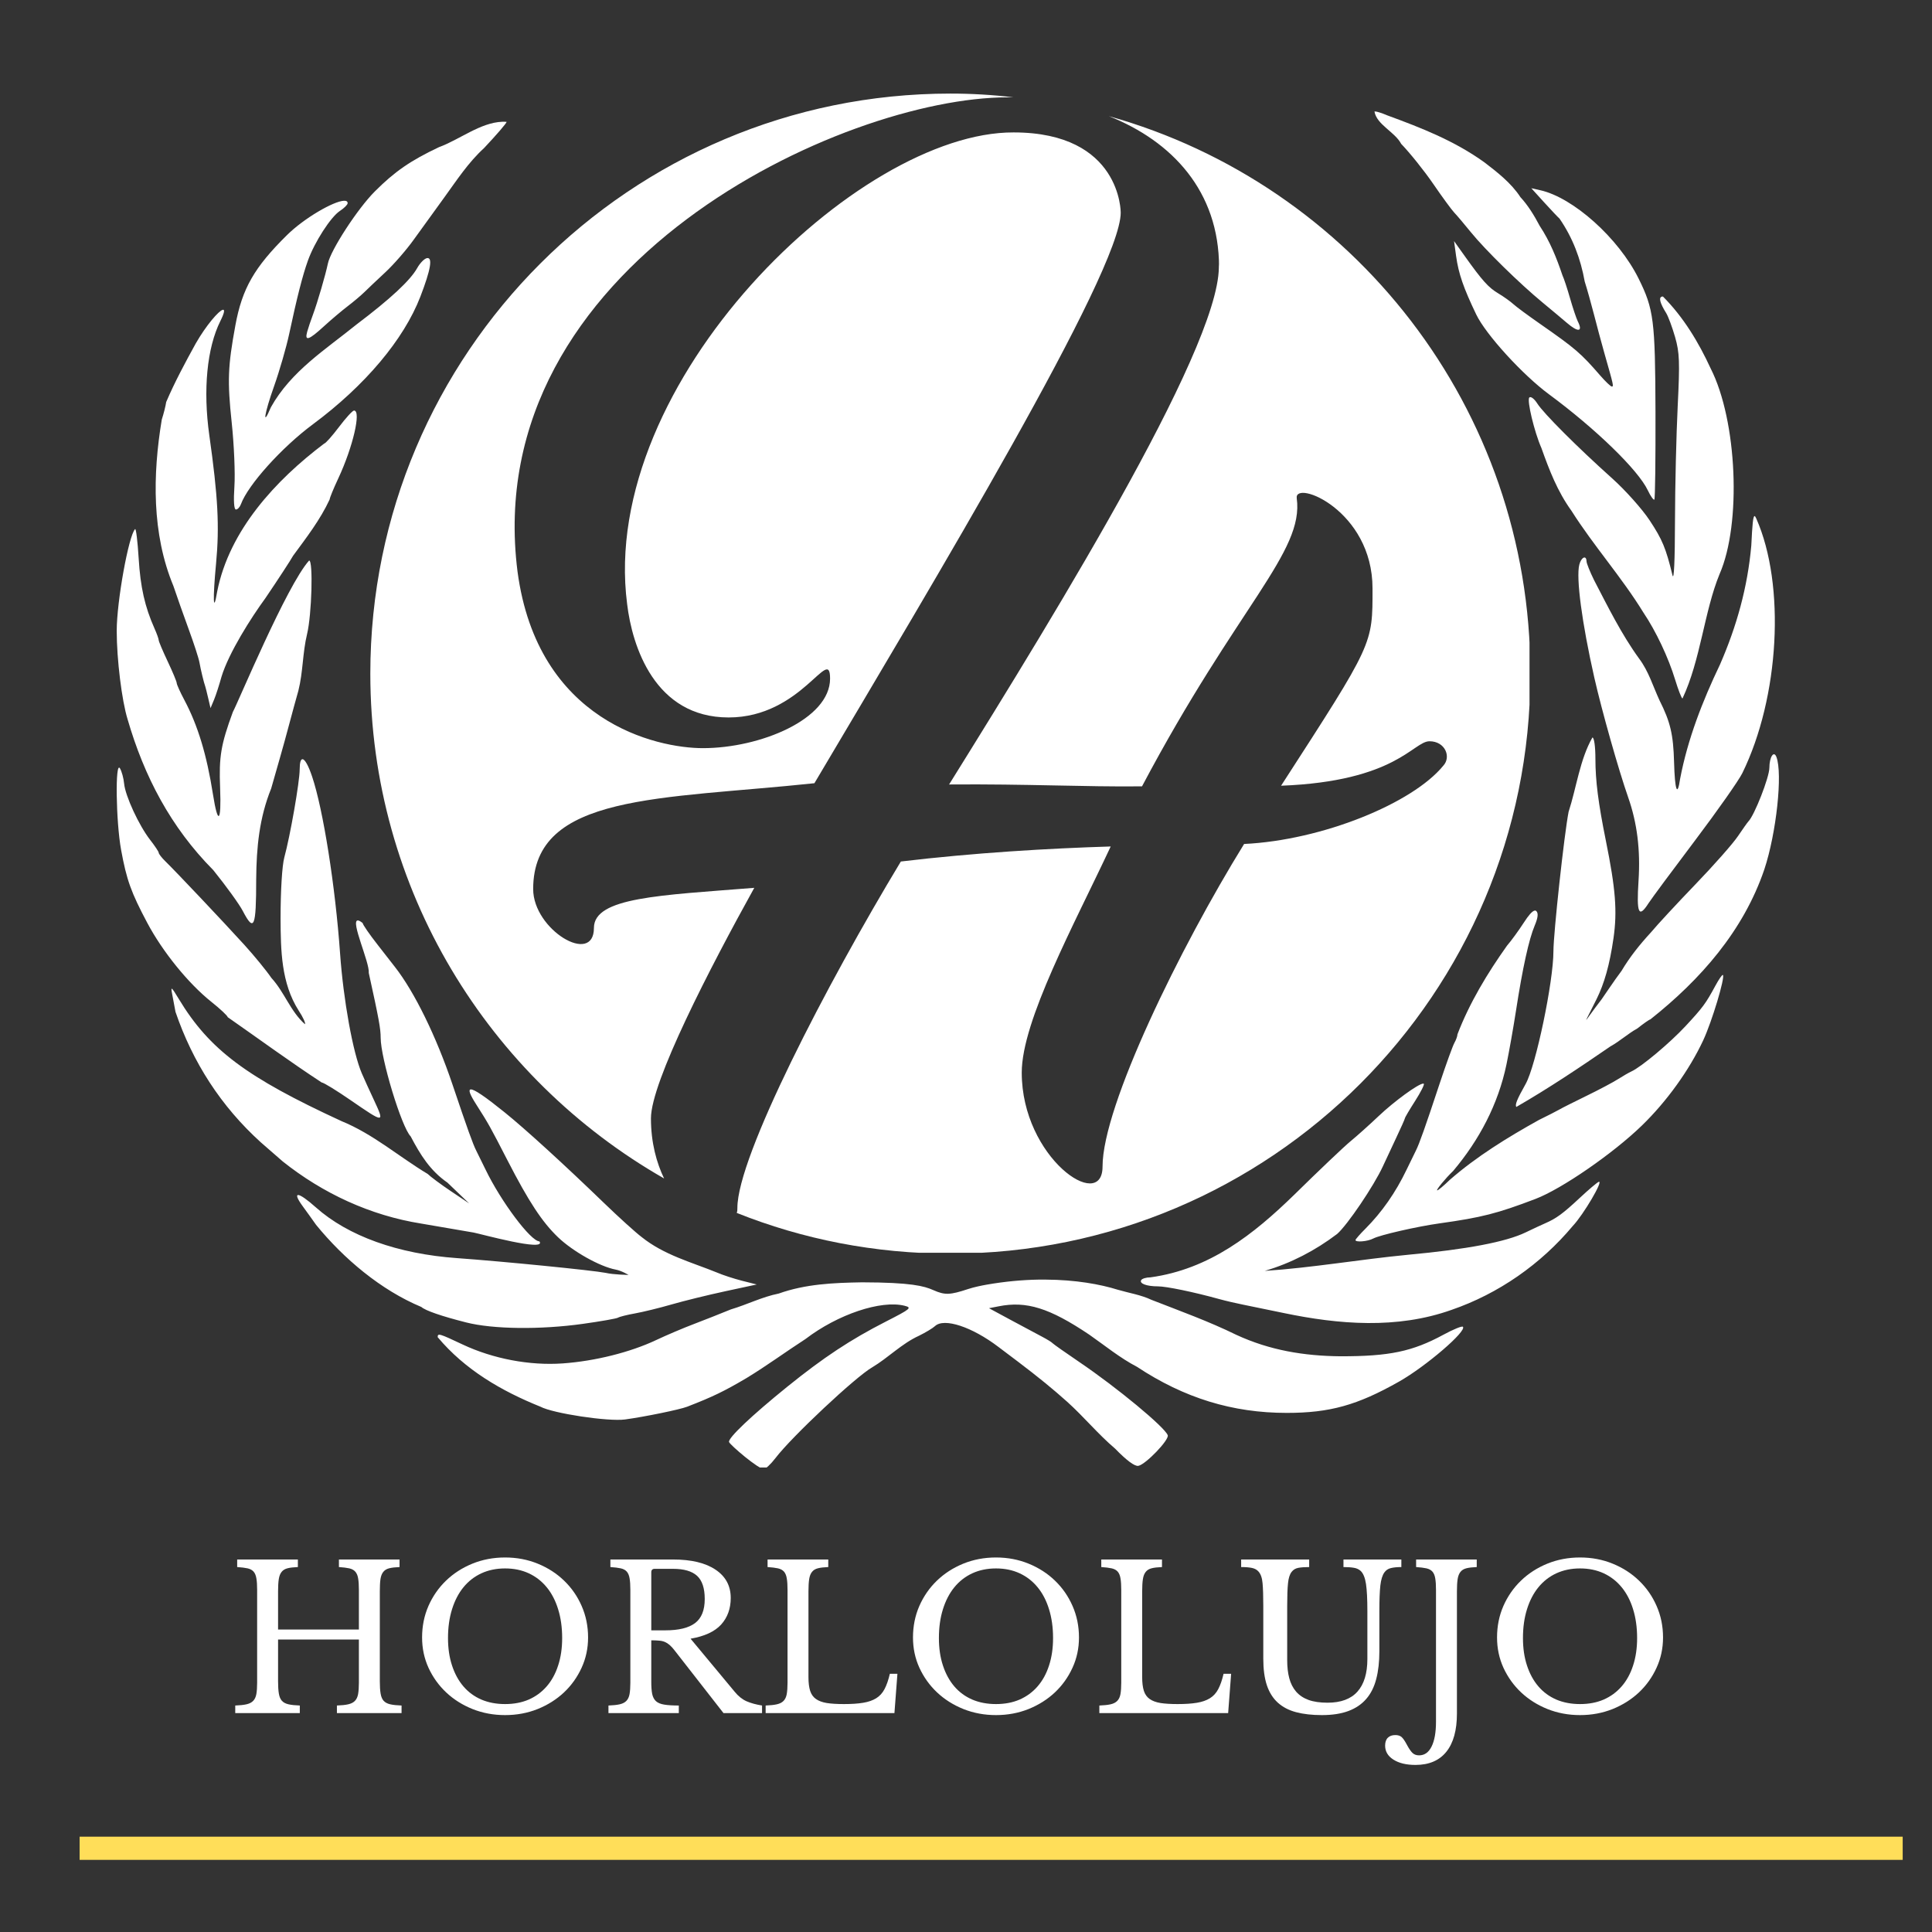
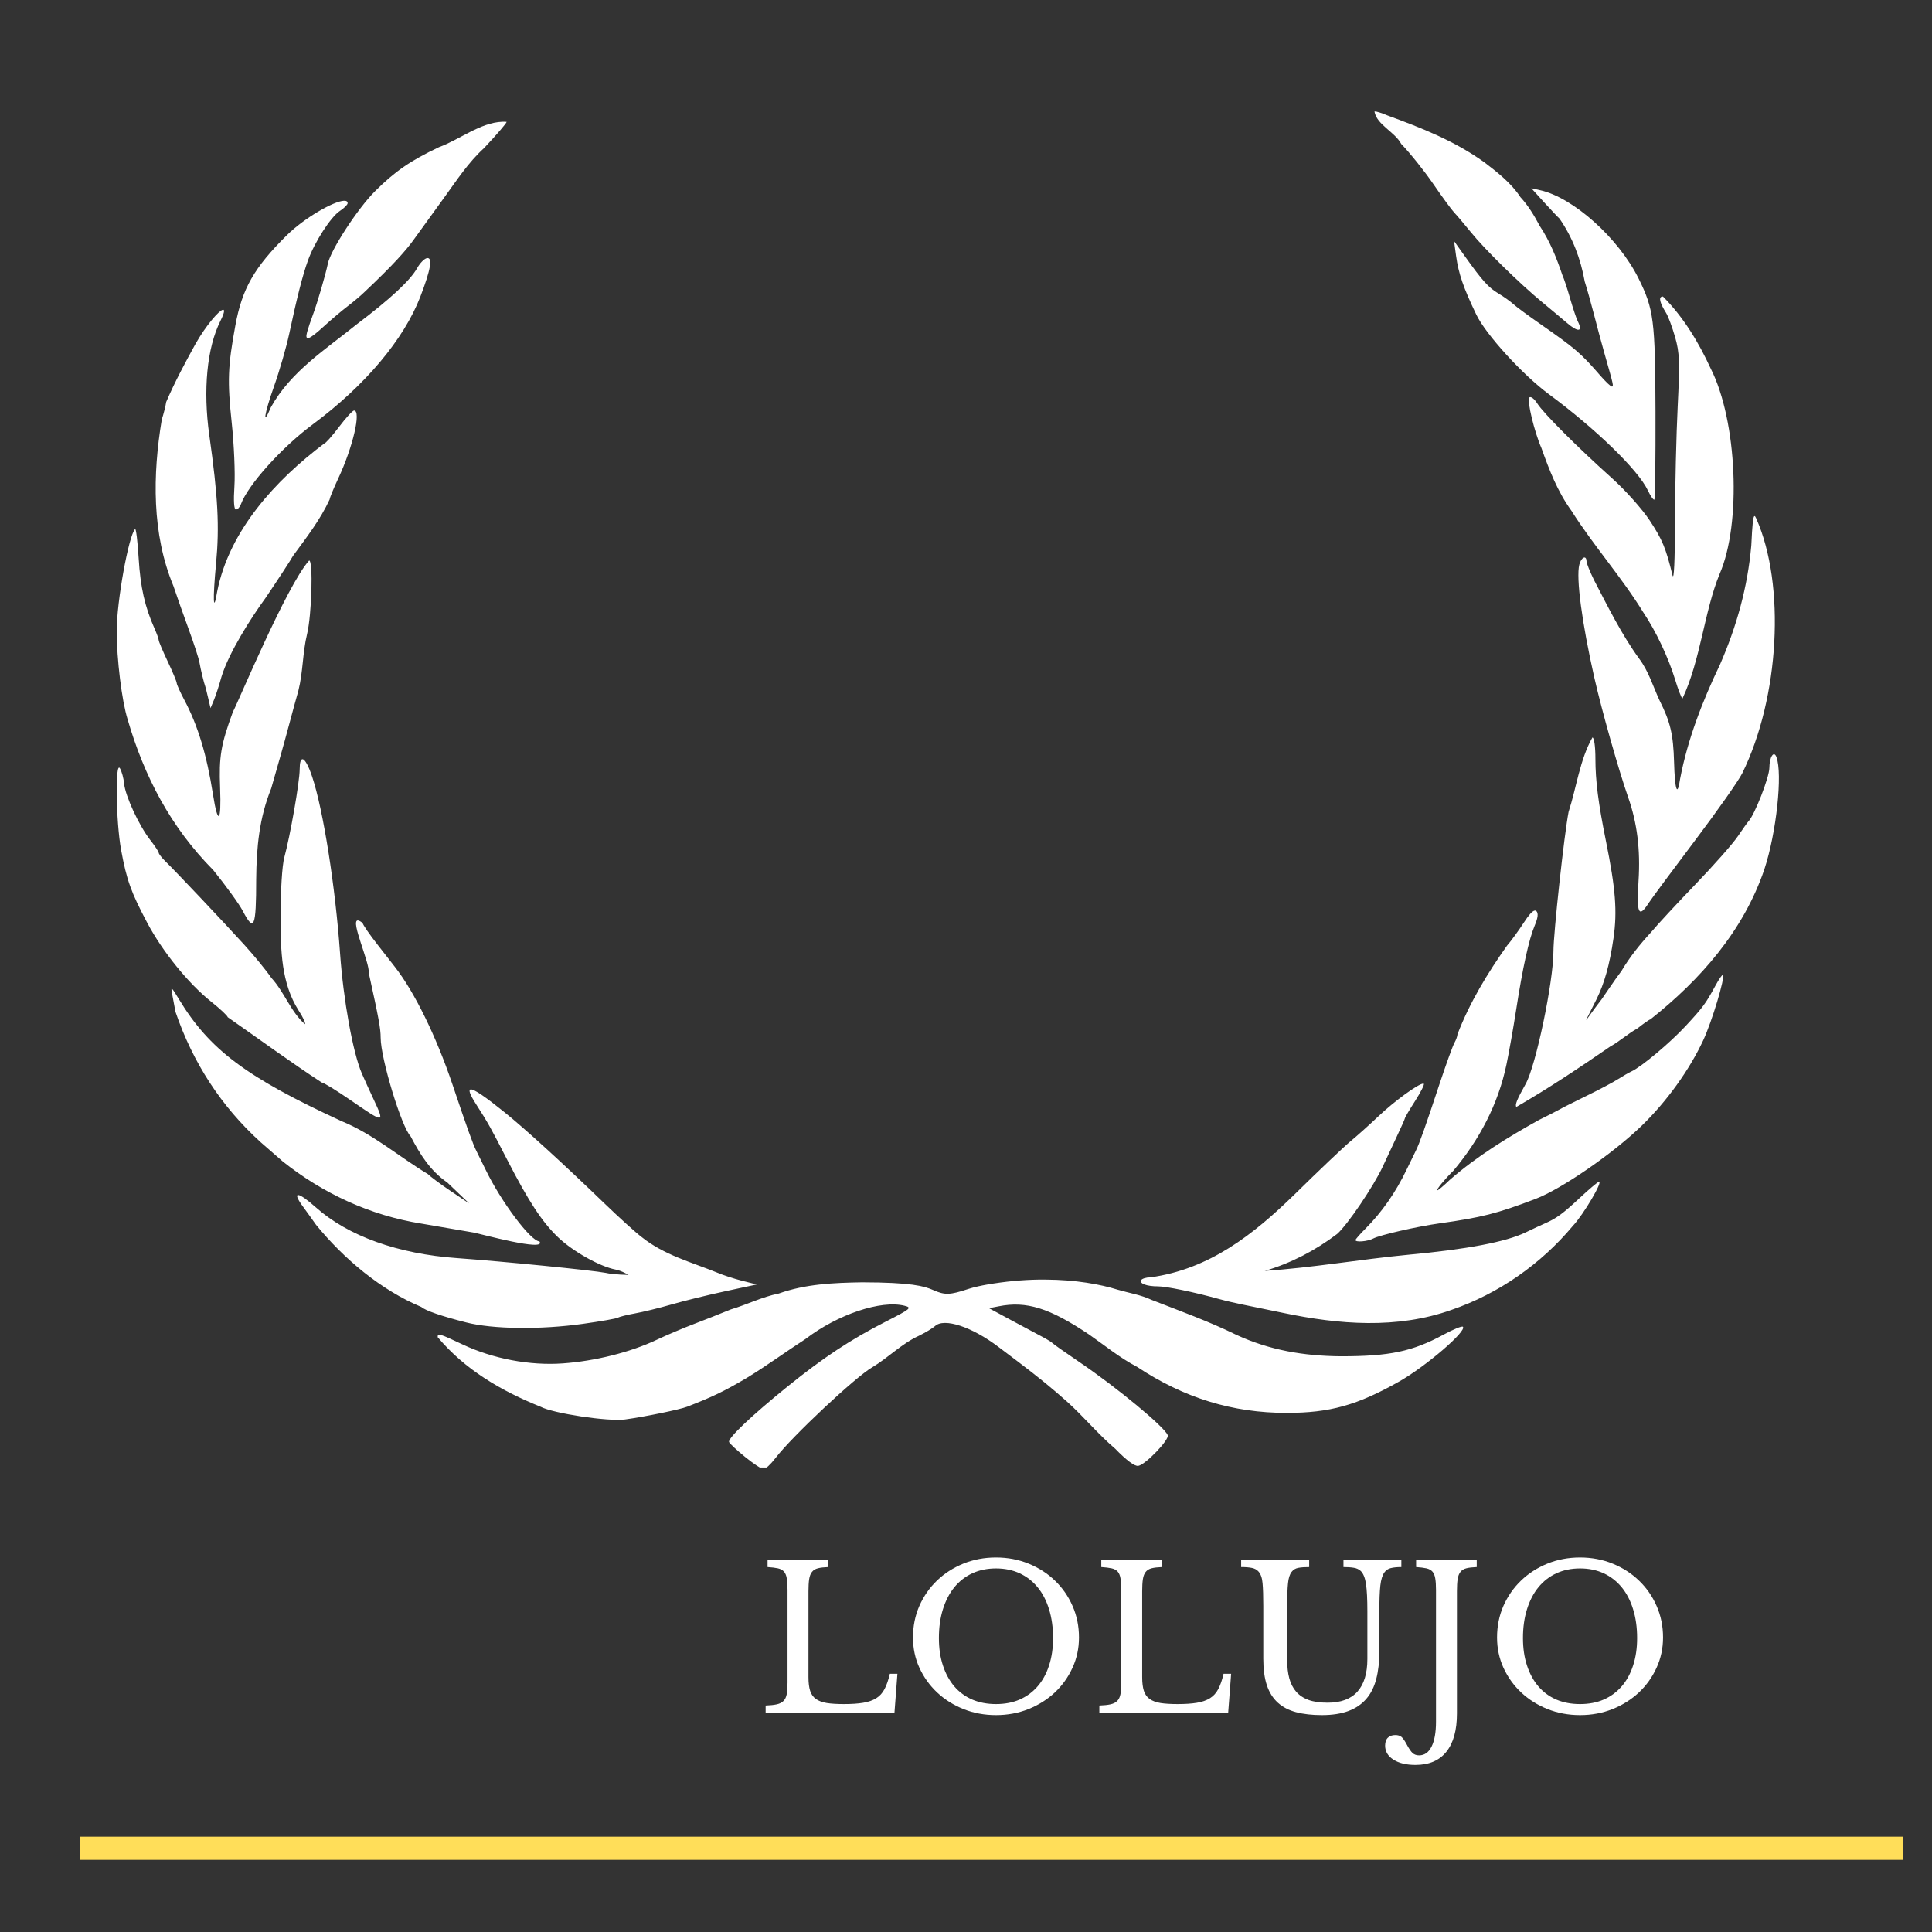
<svg xmlns="http://www.w3.org/2000/svg" width="500" viewBox="0 0 375 375" height="500" preserveAspectRatio="xMidYMid meet">
  <rect x="0" y="0" width="375" height="375" fill="#333333" stroke="none" />
  <defs>
    <g />
    <clipPath id="c2606e61f1">
-       <path d="M 71.879 18.164 L 296.879 18.164 L 296.879 243.164 L 71.879 243.164 Z M 71.879 18.164 " clip-rule="nonzero" />
-     </clipPath>
+       </clipPath>
    <clipPath id="4838fe18b7">
      <path d="M 22.316 21.594 L 346 21.594 L 346 284.844 L 22.316 284.844 Z M 22.316 21.594 " clip-rule="nonzero" />
    </clipPath>
  </defs>
  <g clip-path="url(#c2606e61f1)">
-     <path fill="#ffffff" d="M 297.043 130.746 C 297.043 192.875 246.586 243.328 184.461 243.328 C 169.75 243.328 155.77 240.531 143.004 235.426 C 143.125 235.062 143.125 234.816 143.125 234.453 C 143.125 224.484 160.387 191.172 174.855 167.219 C 189.082 165.52 203.547 164.668 215.586 164.301 C 208.535 179.379 198.32 198.102 198.32 208.191 C 198.32 224.727 214.004 235.426 214.004 226.43 C 214.004 214.637 229.082 183.875 241.48 163.816 C 256.68 163.086 274.188 155.914 280.145 148.617 C 281.723 146.918 280.508 143.879 277.469 143.879 C 274.309 143.879 271.023 151.656 248.656 152.508 C 266.648 124.668 266.406 125.152 266.406 114.211 C 266.406 99.016 251.207 93.059 251.695 96.703 C 253.152 107.16 240.266 117.496 221.664 152.629 C 210.48 152.754 199.414 152.145 184.219 152.266 C 205.859 117.496 238.441 64.484 236.496 50.504 L 236.617 51.844 C 236.617 37.133 227.5 27.406 215.219 22.543 C 262.516 35.793 297.043 79.195 297.043 130.746 Z M 126.348 217.066 C 126.348 210.016 137.773 187.891 146.406 172.328 C 128.168 173.785 115.281 174.148 115.281 180.109 C 115.281 187.523 103.488 180.473 103.488 172.57 C 103.488 153.969 128.293 155.184 158.078 152.023 C 181.055 113.238 217.531 52.691 217.531 41.266 C 217.531 41.266 217.652 25.703 196.738 25.703 C 166.59 25.582 116.133 74.09 121.727 117.25 C 122.699 125.398 127.074 139.258 141.422 139.258 C 155.648 139.258 161.117 125.031 161.117 131.719 C 161.117 139.621 147.5 145.215 136.438 145.215 C 127.441 145.215 104.34 140.109 100.449 110.93 C 92.91 51.355 163.793 18.895 195.523 18.895 C 195.891 18.895 196.375 18.895 196.738 18.895 C 192.727 18.406 188.594 18.164 184.461 18.164 C 122.332 18.164 71.879 68.621 71.879 130.746 C 71.879 172.691 94.855 209.285 128.898 228.738 C 127.441 225.699 126.348 221.809 126.348 217.066 Z M 126.348 217.066 " fill-opacity="1" fill-rule="nonzero" />
-   </g>
+     </g>
  <g clip-path="url(#4838fe18b7)">
-     <path fill="#ffffff" d="M 266.875 21.633 C 266.828 21.633 266.801 21.633 266.785 21.648 C 267.203 24.191 270.777 25.625 271.969 27.926 C 273.648 29.664 276.449 33.152 278.191 35.695 C 279.934 38.238 281.77 40.742 282.266 41.262 C 282.766 41.781 284.223 43.5 285.504 45.082 C 288.258 48.477 294.953 55.043 299.422 58.727 C 301.172 60.168 303.277 61.938 304.117 62.656 C 306.336 64.566 307.289 64.438 306.246 62.367 C 305.965 61.809 305.285 59.773 304.734 57.855 C 304.184 55.934 303.527 53.961 303.281 53.469 C 302.125 50.047 300.875 46.902 298.859 43.848 C 297.793 41.832 296.59 39.855 295.109 38.262 C 293.344 35.531 290.551 33.371 288.125 31.512 C 282.297 27.324 275.934 24.836 269.277 22.395 C 268.191 21.93 267.191 21.617 266.875 21.633 Z M 97.48 23.633 C 93.219 23.793 89.152 27.129 85.238 28.547 C 79.688 31.168 76.617 33.289 72.758 37.152 C 69.422 40.484 64.184 48.531 63.641 51.16 C 63.195 53.316 61.617 58.73 60.75 61.055 C 60.328 62.176 59.82 63.684 59.621 64.402 C 59.094 66.305 59.949 66.02 62.859 63.348 C 64.273 62.051 66.359 60.293 67.48 59.438 C 68.602 58.582 70.059 57.355 70.719 56.707 C 71.379 56.062 73.215 54.312 74.812 52.832 C 76.406 51.352 78.879 48.516 80.305 46.52 C 81.734 44.523 84.414 40.824 86.254 38.297 C 88.672 34.961 90.895 31.531 93.969 28.727 C 96.371 26.176 98.336 23.891 98.336 23.652 C 98.051 23.633 97.766 23.621 97.48 23.633 Z M 297.223 36.531 L 299.77 39.332 C 301.172 40.875 302.496 42.266 302.699 42.426 C 305.266 46.148 306.801 50.227 307.594 54.652 C 308.051 56.094 308.859 58.973 309.395 61.055 C 309.926 63.137 310.836 66.543 311.43 68.625 C 313.203 74.84 313.246 75.027 312.852 75.027 C 312.641 75.027 311.645 74.086 310.629 72.918 C 306.848 68.562 305.82 67.664 298.895 62.84 C 296.652 61.277 294.332 59.574 293.746 59.035 C 293.16 58.5 291.852 57.566 290.836 56.961 C 288.906 55.816 287.75 54.527 284.305 49.703 L 282.23 46.793 L 282.629 49.703 C 283.102 53.113 284.043 55.852 286.543 61.055 C 288.398 64.922 295.535 72.75 300.641 76.52 C 309.75 83.246 317.965 91.223 319.836 95.168 C 320.375 96.309 320.957 97.121 321.109 96.969 C 321.262 96.816 321.355 89.145 321.328 79.906 C 321.273 62.156 320.996 60.008 318.051 54.07 C 314.168 46.23 305.371 38.336 298.93 36.914 Z M 66.75 38.969 C 64.738 39.055 59.055 42.324 55.707 45.629 C 49.344 51.906 46.992 56.027 45.684 63.168 C 44.219 71.137 44.117 73.949 44.973 82.016 C 45.434 86.336 45.668 91.902 45.5 94.387 C 45.309 97.25 45.418 98.898 45.793 98.898 C 46.117 98.898 46.551 98.438 46.758 97.879 C 48.141 94.105 54.684 86.84 60.746 82.344 C 70.859 74.84 78.391 65.887 81.598 57.562 C 83.621 52.305 84.027 49.863 82.852 50.105 C 82.352 50.207 81.516 51.07 80.977 52.031 C 79.629 54.438 75.766 58.023 69.223 62.965 C 63.18 67.855 56.5 72.027 52.578 79.051 C 50.875 83.121 51.293 80.32 53.18 75.012 C 54.254 71.984 55.578 67.402 56.125 64.84 C 57.648 57.715 58.73 53.453 59.766 50.578 C 61.055 46.98 64.195 42.105 65.984 40.934 C 66.801 40.398 67.477 39.727 67.477 39.441 C 67.477 39.086 67.215 38.949 66.75 38.969 Z M 322.621 57.562 C 321.902 57.691 322.168 58.781 323.402 60.766 C 323.801 61.406 324.582 63.504 325.133 65.422 C 326 68.449 326.066 70.207 325.641 78.812 C 325.371 84.262 325.129 94.309 325.113 101.152 C 325.098 108.91 324.918 112.859 324.621 111.633 C 323.344 106.371 322.648 104.719 320.199 101.008 C 318.746 98.805 315.469 95.137 312.922 92.855 C 306.199 86.836 299.602 80.234 298.387 78.32 C 297.801 77.398 297.117 76.879 296.84 77.156 C 296.332 77.668 297.809 83.84 299.188 86.965 C 300.738 91.312 302.301 95.375 305.012 99.133 C 309.328 105.953 314.77 112.027 318.98 118.891 C 321.41 122.488 323.844 127.645 325.148 131.938 C 325.758 133.934 326.395 135.57 326.57 135.574 C 330.094 128.098 330.793 118.645 333.773 111.414 C 338.051 101.652 337.18 81.641 332.047 71.535 C 329.707 66.453 326.785 61.582 322.785 57.562 C 322.73 57.562 322.668 57.555 322.621 57.562 Z M 43.246 60.129 C 42.473 60.301 40.027 63.117 37.988 66.676 C 35.945 70.383 33.906 74.172 32.258 78.031 C 32.152 78.777 31.766 80.312 31.402 81.434 C 29.625 92.148 29.445 103.59 33.66 113.742 C 34.305 115.664 35.645 119.465 36.641 122.184 C 37.641 124.906 38.578 127.789 38.715 128.59 C 38.949 129.938 39.586 132.574 39.844 133.246 C 39.906 133.406 40.156 134.426 40.41 135.504 L 40.863 137.449 L 41.555 135.793 C 41.93 134.879 42.574 132.875 42.992 131.355 C 44.414 126.688 48.75 119.879 51.523 116.09 C 54.059 112.344 56.473 108.641 56.891 107.867 C 59.469 104.352 62.145 100.914 63.988 96.934 C 63.988 96.652 64.742 94.816 65.66 92.855 C 68.504 86.789 70.152 79.684 68.719 79.684 C 68.434 79.684 67.117 81.125 65.789 82.887 C 64.457 84.648 63.172 86.09 62.934 86.09 C 53.5 93.203 44.508 102.926 42.156 114.816 C 41.395 119.371 41.277 116.32 41.938 109.375 C 42.617 102.195 42.312 96.395 40.625 84.469 C 39.387 75.691 40.168 67.531 42.773 62.312 C 43.59 60.676 43.652 60.039 43.246 60.129 Z M 340.562 100.172 C 340.277 100.172 340.125 101.715 339.926 105.883 C 339.211 113.984 337.086 121.57 333.848 128.988 C 330.465 136.059 327.586 143.434 326.113 151.148 C 325.586 154.809 325.086 153.453 324.934 147.891 C 324.785 142.547 324.219 140.137 322.129 135.977 C 320.848 133.227 320.016 130.312 318.145 127.824 C 314.719 123.109 312.066 117.711 309.395 112.578 C 308.609 110.977 307.949 109.34 307.941 108.941 C 307.91 107.672 306.906 108.156 306.539 109.613 C 305.895 112.18 307.051 120.887 309.449 131.5 C 310.898 137.895 314.148 149.395 316.035 154.785 C 317.773 159.742 318.422 164.977 318.039 170.941 C 317.625 177.332 318.066 178.305 319.984 175.309 C 320.551 174.43 324.598 168.969 328.973 163.176 C 333.348 157.379 337.488 151.484 338.18 150.074 C 345.406 135.336 346.598 113.527 340.891 100.645 C 340.754 100.344 340.656 100.172 340.562 100.172 Z M 26.219 102.699 C 24.969 103.953 22.656 116.754 22.656 122.438 C 22.652 127.953 23.648 136.031 24.766 139.613 C 27.973 150.664 33.117 160.539 41.395 168.887 C 43.855 171.93 46.434 175.492 47.125 176.816 C 49.312 181.012 49.727 180.043 49.727 170.652 C 49.777 164.504 50.32 158.777 52.637 153.039 L 54.383 146.926 C 54.844 145.324 55.641 142.445 56.148 140.523 C 56.656 138.602 57.449 135.695 57.914 134.066 C 58.832 130.434 58.719 126.699 59.605 123.059 C 60.512 119.297 60.809 108.793 60.004 108.793 C 55.641 113.629 46.137 136.527 45.195 138.195 C 42.879 144.52 42.477 146.848 42.723 152.949 C 42.992 159.648 42.293 160.277 41.34 154.203 C 40.133 146.516 38.406 140.805 35.789 135.883 C 34.969 134.34 34.297 132.844 34.297 132.574 C 34.297 132.301 33.512 130.422 32.551 128.387 C 31.59 126.355 30.805 124.5 30.805 124.258 C 30.805 124.02 30.438 122.992 29.988 121.984 C 28.117 117.785 27.258 114 26.914 108.359 C 26.711 105.07 26.402 102.52 26.223 102.699 Z M 309.086 143.145 C 306.648 147.414 305.977 152.938 304.465 157.57 C 303.625 161.828 301.52 181.141 301.52 184.625 C 301.52 190.555 298.105 206.871 296.133 210.383 C 294.422 213.434 294.035 214.41 294.312 214.859 C 300.57 211.254 306.688 207.156 312.578 203.105 C 314.414 202.09 315.977 200.637 317.82 199.613 C 319.031 198.652 320.16 197.867 320.328 197.867 C 330.062 190.16 338.41 180.664 342.453 168.758 C 344.797 161.703 346.035 150.145 344.801 146.926 C 344.297 145.613 343.445 146.926 343.434 149.035 C 343.426 150.875 340.527 158.281 339.359 159.441 C 339.199 159.602 338.281 160.895 337.32 162.316 C 336.363 163.742 332.66 167.934 329.098 171.633 C 325.535 175.332 321.633 179.543 320.438 180.984 C 318.27 183.34 316.379 185.695 314.727 188.461 C 313.344 190.277 311.117 193.652 310.867 193.973 C 308.984 196.402 307.98 197.922 307.867 197.996 C 307.906 197.828 308.578 196.578 309.906 193.902 C 311.375 190.93 312.426 187.336 313.18 182.094 C 313.93 176.871 313.586 172.52 311.707 163.227 C 310.223 155.898 309.668 151.512 309.668 147.293 C 309.668 144.91 309.422 143.145 309.086 143.145 Z M 58.73 147.363 C 58.379 147.336 58.172 147.98 58.168 149.348 C 58.16 151.773 56.332 162.223 55.184 166.43 C 54.758 167.988 54.457 172.824 54.457 178.363 C 54.492 184.469 54.574 190.805 57.965 196.141 C 58.812 197.418 59.359 198.625 59.188 198.797 C 56.367 196.301 55.211 192.57 52.672 189.809 C 51.73 188.418 49.371 185.539 47.434 183.402 C 43.316 178.871 34.023 169.047 32.113 167.195 C 31.387 166.488 30.805 165.73 30.805 165.52 C 30.805 165.312 30.059 164.195 29.148 163.027 C 26.973 160.238 24.312 154.48 24.09 152.094 C 23.996 151.051 23.629 149.723 23.289 149.145 C 22.332 147.496 22.496 159.457 23.508 164.973 C 24.574 170.793 25.43 173.188 28.586 179.129 C 31.551 184.715 36.551 190.883 40.992 194.43 C 42.75 195.828 44.195 197.188 44.195 197.43 C 50.254 201.656 56.379 206.148 62.441 210.109 C 62.816 210.121 65.344 211.676 68.062 213.551 C 74.684 218.109 74.719 218.098 72.504 213.348 C 71.742 211.715 70.711 209.469 70.23 208.348 C 68.504 204.344 66.648 194.09 66.008 185.059 C 65.086 172.035 62.738 157.16 60.586 150.746 C 59.855 148.566 59.184 147.402 58.73 147.363 Z M 298.027 176.746 C 297.961 176.73 297.898 176.746 297.824 176.762 C 297.383 176.879 296.715 177.621 295.789 179.055 C 294.793 180.594 293.324 182.621 292.512 183.551 C 288.719 188.883 285.234 194.645 282.891 200.762 C 282.891 201.098 282.625 201.84 282.309 202.398 C 281.988 202.953 280.688 206.543 279.414 210.383 C 276.637 218.773 275.496 222.008 274.812 223.355 C 274.531 223.91 273.738 225.535 273.047 226.977 C 270.895 231.473 268.219 235.293 265.008 238.512 C 263.949 239.566 263.098 240.551 263.098 240.695 C 263.098 241.172 265.473 240.969 266.535 240.402 C 267.805 239.723 275.031 238.066 279.398 237.457 C 287.59 236.312 290.602 235.543 298.047 232.707 C 303.117 230.773 313.105 223.891 318.695 218.461 C 323.535 213.762 327.898 207.691 330.594 201.922 C 332.285 198.297 334.871 189.703 334.414 189.242 C 334.293 189.125 333.66 190.031 332.992 191.262 C 331.074 194.809 330.531 195.539 327.137 199.195 C 324.109 202.449 318.574 207.09 316.656 207.965 C 316.176 208.184 314.996 208.863 314.035 209.473 C 313.074 210.086 310.324 211.543 307.922 212.711 C 305.523 213.883 303.164 215.066 302.684 215.352 C 302.203 215.633 300.41 216.551 298.699 217.387 C 292.609 220.773 286.645 224.441 281.398 229.012 C 280.246 230.133 279.148 231.051 278.961 231.051 C 278.645 231.051 280.57 228.703 282.055 227.285 C 287.121 221.273 290.793 214.348 292.406 206.598 C 292.906 204.199 293.742 199.48 294.262 196.121 C 295.547 187.809 296.77 182.289 297.883 179.656 C 298.516 178.152 298.617 177.262 298.211 176.852 C 298.156 176.801 298.09 176.758 298.027 176.746 Z M 69.43 178.656 C 67.988 178.723 71.77 186.816 71.578 188.844 C 73.543 197.762 73.887 199.672 73.887 201.414 C 73.887 205.434 77.957 218.82 79.711 220.574 C 81.586 224.145 83.512 227.246 86.844 229.543 L 91.062 233.582 L 87.48 231.18 C 85.512 229.859 83.512 228.359 83.02 227.867 C 77.453 224.523 72.418 220.105 66.285 217.609 C 47.793 209.082 40.652 203.734 34.719 193.922 C 33.266 191.516 33.113 191.387 33.41 192.918 C 33.594 193.879 33.891 195.445 34.062 196.395 C 37.398 206.188 42.906 214.746 50.637 221.738 C 52.305 223.18 54.219 224.852 54.895 225.449 C 62.68 231.645 71.879 235.918 81.746 237.492 L 91.934 239.238 C 93.102 239.449 106.152 243.059 104.707 240.949 C 103.027 240.949 97.238 233.219 94.227 226.977 C 93.531 225.535 92.727 223.914 92.445 223.355 C 91.797 222.082 90.746 219.168 87.824 210.492 C 84.684 201.184 80.449 192.527 76.652 187.68 C 76.402 187.359 74.902 185.426 73.305 183.387 C 71.707 181.344 70.395 179.445 70.395 179.164 C 69.949 178.805 69.637 178.645 69.43 178.656 Z M 276.234 210.328 C 275.293 210.363 270.676 213.703 267.539 216.68 C 265.789 218.34 263.348 220.527 262.117 221.535 C 260.887 222.547 255.992 227.195 251.238 231.871 C 243.293 239.613 234.77 246.352 223.293 247.934 C 222.488 247.934 221.688 248.176 221.508 248.461 C 221.094 249.133 222.559 249.68 224.746 249.68 C 226.402 249.68 231.699 250.781 236.609 252.137 C 237.891 252.492 239.988 252.98 241.266 253.23 C 242.547 253.48 246.086 254.207 249.129 254.848 C 259.879 257.094 271.172 258.008 281.73 254.25 C 290.871 251.109 299.082 245.367 305.27 237.965 C 307.344 235.781 311.309 229.039 310.312 229.395 C 310 229.508 308.348 230.906 306.637 232.508 C 303.371 235.559 302.074 236.504 299.922 237.438 C 299.207 237.746 297.504 238.543 296.137 239.203 C 292.297 241.059 284.742 242.492 273.289 243.551 C 264.02 244.438 254.711 246.074 245.488 246.68 C 250.582 245.184 255.297 242.723 259.535 239.512 C 261.535 237.77 266.652 230.203 268.41 226.395 C 268.93 225.273 270.086 222.785 270.996 220.863 C 271.906 218.941 272.672 217.227 272.688 217.062 C 272.699 216.895 273.59 215.383 274.672 213.695 C 275.75 212.008 276.508 210.512 276.363 210.367 C 276.332 210.336 276.297 210.328 276.234 210.328 Z M 91.375 211.457 C 90.848 211.5 91.219 212.465 92.41 214.332 C 94.848 218.148 95.156 218.715 98.508 225.23 C 102.633 233.254 105.246 237.219 108.332 240.168 C 111.219 242.922 116.445 245.852 119.5 246.426 C 120.645 246.641 121.996 247.461 121.996 247.461 C 121.996 247.461 119.074 247.418 117.555 247.062 C 115.023 246.566 97.781 244.852 88.738 244.203 C 77.219 243.383 67.559 239.918 61.301 234.344 C 57.828 231.246 56.574 231.141 58.754 234.125 C 59.512 235.164 60.676 236.777 61.34 237.727 C 66.727 244.332 73.934 250.406 81.785 253.684 C 82.559 254.383 85.691 255.469 90.484 256.684 C 95.688 258.008 104.895 258.117 113.152 256.957 C 116.609 256.473 119.672 255.934 119.957 255.758 C 120.238 255.582 121.711 255.207 123.23 254.938 C 124.75 254.668 127.961 253.887 130.363 253.191 C 132.766 252.496 137.461 251.344 140.805 250.625 L 146.883 249.316 L 144.008 248.59 C 142.426 248.184 140.273 247.48 139.223 247.023 C 134.215 244.988 128.891 243.605 124.543 240.109 C 123.422 239.273 120.133 236.297 117.246 233.508 C 109.539 226.059 101.945 219.125 97.961 215.914 C 94.195 212.879 92.051 211.402 91.375 211.457 Z M 201.625 248.371 C 198.492 248.422 195.094 248.723 191.488 249.355 C 190.699 249.492 189.098 249.809 187.941 250.191 C 184.379 251.371 183.406 251.406 181.156 250.41 C 179.375 249.621 176.859 248.918 167.328 248.898 C 161.773 248.992 156.371 249.219 151.137 251.082 C 147.941 251.719 144.969 253.234 141.859 254.156 C 139.859 254.973 136.621 256.258 134.672 256.996 C 132.723 257.734 129.434 259.125 127.359 260.105 C 122.348 262.473 115.5 264.191 109.238 264.637 C 102.812 265.094 95.695 263.742 89.789 260.961 C 85.242 258.816 84.953 258.73 84.953 259.543 C 90.266 265.887 97.336 269.992 104.91 273.043 C 107.371 274.348 118.059 275.961 121.336 275.516 C 125.121 275 131.938 273.602 133.379 273.043 C 138.352 271.113 140.531 270.059 144.914 267.473 C 148.84 265.086 152.504 262.387 156.34 259.906 C 162.625 255.105 171 252.301 175.57 253.445 C 177.055 253.82 176.801 254.035 171.969 256.504 C 165.078 260.02 159.848 263.48 152.809 269.164 C 145.867 274.777 141.242 279.164 141.512 279.898 C 141.621 280.195 143.023 281.492 144.625 282.793 C 146.227 284.09 147.828 285.164 148.191 285.176 C 148.551 285.188 149.605 284.211 150.52 283.012 C 153.68 278.863 166.086 267.23 169.293 265.398 C 172.434 263.52 175 260.809 178.371 259.27 C 179.648 258.641 181.055 257.797 181.484 257.395 C 183.246 255.746 188.66 257.531 193.816 261.453 C 194.617 262.062 196.32 263.34 197.602 264.309 C 201.492 267.254 204.422 269.648 207.152 272.094 C 210.445 275.066 213.09 278.328 216.434 281.172 C 218.656 283.461 220.25 284.645 220.945 284.52 C 222.367 284.27 226.992 279.453 226.656 278.57 C 226.043 276.969 216.809 269.328 209.535 264.398 C 206.816 262.555 204.457 260.891 204.297 260.707 C 204.137 260.52 203.219 259.953 202.258 259.449 C 201.301 258.949 198.59 257.5 196.238 256.23 L 191.961 253.922 L 193.836 253.555 C 199.227 252.48 203.707 253.875 211.391 259.031 C 214.484 261.188 217.363 263.566 220.707 265.309 C 229.84 271.355 239.234 274.242 249.742 274.242 C 258.117 274.242 263.457 272.754 271.559 268.164 C 276.758 265.219 284.77 258.344 283.945 257.523 C 283.766 257.34 282.078 258.031 280.199 259.051 C 274.145 262.332 269.707 263.262 260.188 263.254 C 253.094 263.188 246.465 262.094 239.957 259.086 C 234.645 256.477 229.008 254.449 223.508 252.301 C 221.418 251.316 219.164 250.984 216.961 250.336 C 213.57 249.277 208.766 248.402 202.949 248.371 C 202.516 248.367 202.07 248.363 201.621 248.371 Z M 201.625 248.371 " fill-opacity="1" fill-rule="nonzero" />
+     <path fill="#ffffff" d="M 266.875 21.633 C 266.828 21.633 266.801 21.633 266.785 21.648 C 267.203 24.191 270.777 25.625 271.969 27.926 C 273.648 29.664 276.449 33.152 278.191 35.695 C 279.934 38.238 281.77 40.742 282.266 41.262 C 282.766 41.781 284.223 43.5 285.504 45.082 C 288.258 48.477 294.953 55.043 299.422 58.727 C 301.172 60.168 303.277 61.938 304.117 62.656 C 306.336 64.566 307.289 64.438 306.246 62.367 C 305.965 61.809 305.285 59.773 304.734 57.855 C 304.184 55.934 303.527 53.961 303.281 53.469 C 302.125 50.047 300.875 46.902 298.859 43.848 C 297.793 41.832 296.59 39.855 295.109 38.262 C 293.344 35.531 290.551 33.371 288.125 31.512 C 282.297 27.324 275.934 24.836 269.277 22.395 C 268.191 21.93 267.191 21.617 266.875 21.633 Z M 97.48 23.633 C 93.219 23.793 89.152 27.129 85.238 28.547 C 79.688 31.168 76.617 33.289 72.758 37.152 C 69.422 40.484 64.184 48.531 63.641 51.16 C 63.195 53.316 61.617 58.73 60.75 61.055 C 60.328 62.176 59.82 63.684 59.621 64.402 C 59.094 66.305 59.949 66.02 62.859 63.348 C 64.273 62.051 66.359 60.293 67.48 59.438 C 68.602 58.582 70.059 57.355 70.719 56.707 C 76.406 51.352 78.879 48.516 80.305 46.52 C 81.734 44.523 84.414 40.824 86.254 38.297 C 88.672 34.961 90.895 31.531 93.969 28.727 C 96.371 26.176 98.336 23.891 98.336 23.652 C 98.051 23.633 97.766 23.621 97.48 23.633 Z M 297.223 36.531 L 299.77 39.332 C 301.172 40.875 302.496 42.266 302.699 42.426 C 305.266 46.148 306.801 50.227 307.594 54.652 C 308.051 56.094 308.859 58.973 309.395 61.055 C 309.926 63.137 310.836 66.543 311.43 68.625 C 313.203 74.84 313.246 75.027 312.852 75.027 C 312.641 75.027 311.645 74.086 310.629 72.918 C 306.848 68.562 305.82 67.664 298.895 62.84 C 296.652 61.277 294.332 59.574 293.746 59.035 C 293.16 58.5 291.852 57.566 290.836 56.961 C 288.906 55.816 287.75 54.527 284.305 49.703 L 282.23 46.793 L 282.629 49.703 C 283.102 53.113 284.043 55.852 286.543 61.055 C 288.398 64.922 295.535 72.75 300.641 76.52 C 309.75 83.246 317.965 91.223 319.836 95.168 C 320.375 96.309 320.957 97.121 321.109 96.969 C 321.262 96.816 321.355 89.145 321.328 79.906 C 321.273 62.156 320.996 60.008 318.051 54.07 C 314.168 46.23 305.371 38.336 298.93 36.914 Z M 66.75 38.969 C 64.738 39.055 59.055 42.324 55.707 45.629 C 49.344 51.906 46.992 56.027 45.684 63.168 C 44.219 71.137 44.117 73.949 44.973 82.016 C 45.434 86.336 45.668 91.902 45.5 94.387 C 45.309 97.25 45.418 98.898 45.793 98.898 C 46.117 98.898 46.551 98.438 46.758 97.879 C 48.141 94.105 54.684 86.84 60.746 82.344 C 70.859 74.84 78.391 65.887 81.598 57.562 C 83.621 52.305 84.027 49.863 82.852 50.105 C 82.352 50.207 81.516 51.07 80.977 52.031 C 79.629 54.438 75.766 58.023 69.223 62.965 C 63.18 67.855 56.5 72.027 52.578 79.051 C 50.875 83.121 51.293 80.32 53.18 75.012 C 54.254 71.984 55.578 67.402 56.125 64.84 C 57.648 57.715 58.73 53.453 59.766 50.578 C 61.055 46.98 64.195 42.105 65.984 40.934 C 66.801 40.398 67.477 39.727 67.477 39.441 C 67.477 39.086 67.215 38.949 66.75 38.969 Z M 322.621 57.562 C 321.902 57.691 322.168 58.781 323.402 60.766 C 323.801 61.406 324.582 63.504 325.133 65.422 C 326 68.449 326.066 70.207 325.641 78.812 C 325.371 84.262 325.129 94.309 325.113 101.152 C 325.098 108.91 324.918 112.859 324.621 111.633 C 323.344 106.371 322.648 104.719 320.199 101.008 C 318.746 98.805 315.469 95.137 312.922 92.855 C 306.199 86.836 299.602 80.234 298.387 78.32 C 297.801 77.398 297.117 76.879 296.84 77.156 C 296.332 77.668 297.809 83.84 299.188 86.965 C 300.738 91.312 302.301 95.375 305.012 99.133 C 309.328 105.953 314.77 112.027 318.98 118.891 C 321.41 122.488 323.844 127.645 325.148 131.938 C 325.758 133.934 326.395 135.57 326.57 135.574 C 330.094 128.098 330.793 118.645 333.773 111.414 C 338.051 101.652 337.18 81.641 332.047 71.535 C 329.707 66.453 326.785 61.582 322.785 57.562 C 322.73 57.562 322.668 57.555 322.621 57.562 Z M 43.246 60.129 C 42.473 60.301 40.027 63.117 37.988 66.676 C 35.945 70.383 33.906 74.172 32.258 78.031 C 32.152 78.777 31.766 80.312 31.402 81.434 C 29.625 92.148 29.445 103.59 33.66 113.742 C 34.305 115.664 35.645 119.465 36.641 122.184 C 37.641 124.906 38.578 127.789 38.715 128.59 C 38.949 129.938 39.586 132.574 39.844 133.246 C 39.906 133.406 40.156 134.426 40.41 135.504 L 40.863 137.449 L 41.555 135.793 C 41.93 134.879 42.574 132.875 42.992 131.355 C 44.414 126.688 48.75 119.879 51.523 116.09 C 54.059 112.344 56.473 108.641 56.891 107.867 C 59.469 104.352 62.145 100.914 63.988 96.934 C 63.988 96.652 64.742 94.816 65.66 92.855 C 68.504 86.789 70.152 79.684 68.719 79.684 C 68.434 79.684 67.117 81.125 65.789 82.887 C 64.457 84.648 63.172 86.09 62.934 86.09 C 53.5 93.203 44.508 102.926 42.156 114.816 C 41.395 119.371 41.277 116.32 41.938 109.375 C 42.617 102.195 42.312 96.395 40.625 84.469 C 39.387 75.691 40.168 67.531 42.773 62.312 C 43.59 60.676 43.652 60.039 43.246 60.129 Z M 340.562 100.172 C 340.277 100.172 340.125 101.715 339.926 105.883 C 339.211 113.984 337.086 121.57 333.848 128.988 C 330.465 136.059 327.586 143.434 326.113 151.148 C 325.586 154.809 325.086 153.453 324.934 147.891 C 324.785 142.547 324.219 140.137 322.129 135.977 C 320.848 133.227 320.016 130.312 318.145 127.824 C 314.719 123.109 312.066 117.711 309.395 112.578 C 308.609 110.977 307.949 109.34 307.941 108.941 C 307.91 107.672 306.906 108.156 306.539 109.613 C 305.895 112.18 307.051 120.887 309.449 131.5 C 310.898 137.895 314.148 149.395 316.035 154.785 C 317.773 159.742 318.422 164.977 318.039 170.941 C 317.625 177.332 318.066 178.305 319.984 175.309 C 320.551 174.43 324.598 168.969 328.973 163.176 C 333.348 157.379 337.488 151.484 338.18 150.074 C 345.406 135.336 346.598 113.527 340.891 100.645 C 340.754 100.344 340.656 100.172 340.562 100.172 Z M 26.219 102.699 C 24.969 103.953 22.656 116.754 22.656 122.438 C 22.652 127.953 23.648 136.031 24.766 139.613 C 27.973 150.664 33.117 160.539 41.395 168.887 C 43.855 171.93 46.434 175.492 47.125 176.816 C 49.312 181.012 49.727 180.043 49.727 170.652 C 49.777 164.504 50.32 158.777 52.637 153.039 L 54.383 146.926 C 54.844 145.324 55.641 142.445 56.148 140.523 C 56.656 138.602 57.449 135.695 57.914 134.066 C 58.832 130.434 58.719 126.699 59.605 123.059 C 60.512 119.297 60.809 108.793 60.004 108.793 C 55.641 113.629 46.137 136.527 45.195 138.195 C 42.879 144.52 42.477 146.848 42.723 152.949 C 42.992 159.648 42.293 160.277 41.34 154.203 C 40.133 146.516 38.406 140.805 35.789 135.883 C 34.969 134.34 34.297 132.844 34.297 132.574 C 34.297 132.301 33.512 130.422 32.551 128.387 C 31.59 126.355 30.805 124.5 30.805 124.258 C 30.805 124.02 30.438 122.992 29.988 121.984 C 28.117 117.785 27.258 114 26.914 108.359 C 26.711 105.07 26.402 102.52 26.223 102.699 Z M 309.086 143.145 C 306.648 147.414 305.977 152.938 304.465 157.57 C 303.625 161.828 301.52 181.141 301.52 184.625 C 301.52 190.555 298.105 206.871 296.133 210.383 C 294.422 213.434 294.035 214.41 294.312 214.859 C 300.57 211.254 306.688 207.156 312.578 203.105 C 314.414 202.09 315.977 200.637 317.82 199.613 C 319.031 198.652 320.16 197.867 320.328 197.867 C 330.062 190.16 338.41 180.664 342.453 168.758 C 344.797 161.703 346.035 150.145 344.801 146.926 C 344.297 145.613 343.445 146.926 343.434 149.035 C 343.426 150.875 340.527 158.281 339.359 159.441 C 339.199 159.602 338.281 160.895 337.32 162.316 C 336.363 163.742 332.66 167.934 329.098 171.633 C 325.535 175.332 321.633 179.543 320.438 180.984 C 318.27 183.34 316.379 185.695 314.727 188.461 C 313.344 190.277 311.117 193.652 310.867 193.973 C 308.984 196.402 307.98 197.922 307.867 197.996 C 307.906 197.828 308.578 196.578 309.906 193.902 C 311.375 190.93 312.426 187.336 313.18 182.094 C 313.93 176.871 313.586 172.52 311.707 163.227 C 310.223 155.898 309.668 151.512 309.668 147.293 C 309.668 144.91 309.422 143.145 309.086 143.145 Z M 58.73 147.363 C 58.379 147.336 58.172 147.98 58.168 149.348 C 58.16 151.773 56.332 162.223 55.184 166.43 C 54.758 167.988 54.457 172.824 54.457 178.363 C 54.492 184.469 54.574 190.805 57.965 196.141 C 58.812 197.418 59.359 198.625 59.188 198.797 C 56.367 196.301 55.211 192.57 52.672 189.809 C 51.73 188.418 49.371 185.539 47.434 183.402 C 43.316 178.871 34.023 169.047 32.113 167.195 C 31.387 166.488 30.805 165.73 30.805 165.52 C 30.805 165.312 30.059 164.195 29.148 163.027 C 26.973 160.238 24.312 154.48 24.09 152.094 C 23.996 151.051 23.629 149.723 23.289 149.145 C 22.332 147.496 22.496 159.457 23.508 164.973 C 24.574 170.793 25.43 173.188 28.586 179.129 C 31.551 184.715 36.551 190.883 40.992 194.43 C 42.75 195.828 44.195 197.188 44.195 197.43 C 50.254 201.656 56.379 206.148 62.441 210.109 C 62.816 210.121 65.344 211.676 68.062 213.551 C 74.684 218.109 74.719 218.098 72.504 213.348 C 71.742 211.715 70.711 209.469 70.23 208.348 C 68.504 204.344 66.648 194.09 66.008 185.059 C 65.086 172.035 62.738 157.16 60.586 150.746 C 59.855 148.566 59.184 147.402 58.73 147.363 Z M 298.027 176.746 C 297.961 176.73 297.898 176.746 297.824 176.762 C 297.383 176.879 296.715 177.621 295.789 179.055 C 294.793 180.594 293.324 182.621 292.512 183.551 C 288.719 188.883 285.234 194.645 282.891 200.762 C 282.891 201.098 282.625 201.84 282.309 202.398 C 281.988 202.953 280.688 206.543 279.414 210.383 C 276.637 218.773 275.496 222.008 274.812 223.355 C 274.531 223.91 273.738 225.535 273.047 226.977 C 270.895 231.473 268.219 235.293 265.008 238.512 C 263.949 239.566 263.098 240.551 263.098 240.695 C 263.098 241.172 265.473 240.969 266.535 240.402 C 267.805 239.723 275.031 238.066 279.398 237.457 C 287.59 236.312 290.602 235.543 298.047 232.707 C 303.117 230.773 313.105 223.891 318.695 218.461 C 323.535 213.762 327.898 207.691 330.594 201.922 C 332.285 198.297 334.871 189.703 334.414 189.242 C 334.293 189.125 333.66 190.031 332.992 191.262 C 331.074 194.809 330.531 195.539 327.137 199.195 C 324.109 202.449 318.574 207.09 316.656 207.965 C 316.176 208.184 314.996 208.863 314.035 209.473 C 313.074 210.086 310.324 211.543 307.922 212.711 C 305.523 213.883 303.164 215.066 302.684 215.352 C 302.203 215.633 300.41 216.551 298.699 217.387 C 292.609 220.773 286.645 224.441 281.398 229.012 C 280.246 230.133 279.148 231.051 278.961 231.051 C 278.645 231.051 280.57 228.703 282.055 227.285 C 287.121 221.273 290.793 214.348 292.406 206.598 C 292.906 204.199 293.742 199.48 294.262 196.121 C 295.547 187.809 296.77 182.289 297.883 179.656 C 298.516 178.152 298.617 177.262 298.211 176.852 C 298.156 176.801 298.09 176.758 298.027 176.746 Z M 69.43 178.656 C 67.988 178.723 71.77 186.816 71.578 188.844 C 73.543 197.762 73.887 199.672 73.887 201.414 C 73.887 205.434 77.957 218.82 79.711 220.574 C 81.586 224.145 83.512 227.246 86.844 229.543 L 91.062 233.582 L 87.48 231.18 C 85.512 229.859 83.512 228.359 83.02 227.867 C 77.453 224.523 72.418 220.105 66.285 217.609 C 47.793 209.082 40.652 203.734 34.719 193.922 C 33.266 191.516 33.113 191.387 33.41 192.918 C 33.594 193.879 33.891 195.445 34.062 196.395 C 37.398 206.188 42.906 214.746 50.637 221.738 C 52.305 223.18 54.219 224.852 54.895 225.449 C 62.68 231.645 71.879 235.918 81.746 237.492 L 91.934 239.238 C 93.102 239.449 106.152 243.059 104.707 240.949 C 103.027 240.949 97.238 233.219 94.227 226.977 C 93.531 225.535 92.727 223.914 92.445 223.355 C 91.797 222.082 90.746 219.168 87.824 210.492 C 84.684 201.184 80.449 192.527 76.652 187.68 C 76.402 187.359 74.902 185.426 73.305 183.387 C 71.707 181.344 70.395 179.445 70.395 179.164 C 69.949 178.805 69.637 178.645 69.43 178.656 Z M 276.234 210.328 C 275.293 210.363 270.676 213.703 267.539 216.68 C 265.789 218.34 263.348 220.527 262.117 221.535 C 260.887 222.547 255.992 227.195 251.238 231.871 C 243.293 239.613 234.77 246.352 223.293 247.934 C 222.488 247.934 221.688 248.176 221.508 248.461 C 221.094 249.133 222.559 249.68 224.746 249.68 C 226.402 249.68 231.699 250.781 236.609 252.137 C 237.891 252.492 239.988 252.98 241.266 253.23 C 242.547 253.48 246.086 254.207 249.129 254.848 C 259.879 257.094 271.172 258.008 281.73 254.25 C 290.871 251.109 299.082 245.367 305.27 237.965 C 307.344 235.781 311.309 229.039 310.312 229.395 C 310 229.508 308.348 230.906 306.637 232.508 C 303.371 235.559 302.074 236.504 299.922 237.438 C 299.207 237.746 297.504 238.543 296.137 239.203 C 292.297 241.059 284.742 242.492 273.289 243.551 C 264.02 244.438 254.711 246.074 245.488 246.68 C 250.582 245.184 255.297 242.723 259.535 239.512 C 261.535 237.77 266.652 230.203 268.41 226.395 C 268.93 225.273 270.086 222.785 270.996 220.863 C 271.906 218.941 272.672 217.227 272.688 217.062 C 272.699 216.895 273.59 215.383 274.672 213.695 C 275.75 212.008 276.508 210.512 276.363 210.367 C 276.332 210.336 276.297 210.328 276.234 210.328 Z M 91.375 211.457 C 90.848 211.5 91.219 212.465 92.41 214.332 C 94.848 218.148 95.156 218.715 98.508 225.23 C 102.633 233.254 105.246 237.219 108.332 240.168 C 111.219 242.922 116.445 245.852 119.5 246.426 C 120.645 246.641 121.996 247.461 121.996 247.461 C 121.996 247.461 119.074 247.418 117.555 247.062 C 115.023 246.566 97.781 244.852 88.738 244.203 C 77.219 243.383 67.559 239.918 61.301 234.344 C 57.828 231.246 56.574 231.141 58.754 234.125 C 59.512 235.164 60.676 236.777 61.34 237.727 C 66.727 244.332 73.934 250.406 81.785 253.684 C 82.559 254.383 85.691 255.469 90.484 256.684 C 95.688 258.008 104.895 258.117 113.152 256.957 C 116.609 256.473 119.672 255.934 119.957 255.758 C 120.238 255.582 121.711 255.207 123.23 254.938 C 124.75 254.668 127.961 253.887 130.363 253.191 C 132.766 252.496 137.461 251.344 140.805 250.625 L 146.883 249.316 L 144.008 248.59 C 142.426 248.184 140.273 247.48 139.223 247.023 C 134.215 244.988 128.891 243.605 124.543 240.109 C 123.422 239.273 120.133 236.297 117.246 233.508 C 109.539 226.059 101.945 219.125 97.961 215.914 C 94.195 212.879 92.051 211.402 91.375 211.457 Z M 201.625 248.371 C 198.492 248.422 195.094 248.723 191.488 249.355 C 190.699 249.492 189.098 249.809 187.941 250.191 C 184.379 251.371 183.406 251.406 181.156 250.41 C 179.375 249.621 176.859 248.918 167.328 248.898 C 161.773 248.992 156.371 249.219 151.137 251.082 C 147.941 251.719 144.969 253.234 141.859 254.156 C 139.859 254.973 136.621 256.258 134.672 256.996 C 132.723 257.734 129.434 259.125 127.359 260.105 C 122.348 262.473 115.5 264.191 109.238 264.637 C 102.812 265.094 95.695 263.742 89.789 260.961 C 85.242 258.816 84.953 258.73 84.953 259.543 C 90.266 265.887 97.336 269.992 104.91 273.043 C 107.371 274.348 118.059 275.961 121.336 275.516 C 125.121 275 131.938 273.602 133.379 273.043 C 138.352 271.113 140.531 270.059 144.914 267.473 C 148.84 265.086 152.504 262.387 156.34 259.906 C 162.625 255.105 171 252.301 175.57 253.445 C 177.055 253.82 176.801 254.035 171.969 256.504 C 165.078 260.02 159.848 263.48 152.809 269.164 C 145.867 274.777 141.242 279.164 141.512 279.898 C 141.621 280.195 143.023 281.492 144.625 282.793 C 146.227 284.09 147.828 285.164 148.191 285.176 C 148.551 285.188 149.605 284.211 150.52 283.012 C 153.68 278.863 166.086 267.23 169.293 265.398 C 172.434 263.52 175 260.809 178.371 259.27 C 179.648 258.641 181.055 257.797 181.484 257.395 C 183.246 255.746 188.66 257.531 193.816 261.453 C 194.617 262.062 196.32 263.34 197.602 264.309 C 201.492 267.254 204.422 269.648 207.152 272.094 C 210.445 275.066 213.09 278.328 216.434 281.172 C 218.656 283.461 220.25 284.645 220.945 284.52 C 222.367 284.27 226.992 279.453 226.656 278.57 C 226.043 276.969 216.809 269.328 209.535 264.398 C 206.816 262.555 204.457 260.891 204.297 260.707 C 204.137 260.52 203.219 259.953 202.258 259.449 C 201.301 258.949 198.59 257.5 196.238 256.23 L 191.961 253.922 L 193.836 253.555 C 199.227 252.48 203.707 253.875 211.391 259.031 C 214.484 261.188 217.363 263.566 220.707 265.309 C 229.84 271.355 239.234 274.242 249.742 274.242 C 258.117 274.242 263.457 272.754 271.559 268.164 C 276.758 265.219 284.77 258.344 283.945 257.523 C 283.766 257.34 282.078 258.031 280.199 259.051 C 274.145 262.332 269.707 263.262 260.188 263.254 C 253.094 263.188 246.465 262.094 239.957 259.086 C 234.645 256.477 229.008 254.449 223.508 252.301 C 221.418 251.316 219.164 250.984 216.961 250.336 C 213.57 249.277 208.766 248.402 202.949 248.371 C 202.516 248.367 202.07 248.363 201.621 248.371 Z M 201.625 248.371 " fill-opacity="1" fill-rule="nonzero" />
  </g>
  <g fill="#ffffff" fill-opacity="1">
    <g transform="translate(43.911, 332.509)">
      <g>
-         <path d="M 29.812 -6.156 C 29.812 -5.176 29.863 -4.379 29.969 -3.766 C 30.07 -3.16 30.27 -2.695 30.562 -2.375 C 30.863 -2.051 31.289 -1.828 31.844 -1.703 C 32.395 -1.578 33.125 -1.5 34.031 -1.469 L 34.031 0 L 21.484 0 L 21.484 -1.469 C 22.391 -1.5 23.117 -1.578 23.672 -1.703 C 24.234 -1.828 24.664 -2.047 24.969 -2.359 C 25.281 -2.672 25.488 -3.109 25.594 -3.672 C 25.695 -4.242 25.75 -4.984 25.75 -5.891 L 25.75 -14.281 L 10.062 -14.281 L 10.062 -6.156 C 10.062 -5.176 10.113 -4.379 10.219 -3.766 C 10.32 -3.16 10.52 -2.695 10.812 -2.375 C 11.113 -2.051 11.539 -1.828 12.094 -1.703 C 12.656 -1.578 13.383 -1.5 14.281 -1.469 L 14.281 0 L 1.75 0 L 1.75 -1.469 C 2.645 -1.5 3.367 -1.578 3.922 -1.703 C 4.484 -1.828 4.914 -2.047 5.219 -2.359 C 5.531 -2.672 5.738 -3.109 5.844 -3.672 C 5.945 -4.242 6 -4.984 6 -5.891 L 6 -23.922 C 6 -24.828 5.953 -25.555 5.859 -26.109 C 5.773 -26.672 5.598 -27.113 5.328 -27.438 C 5.055 -27.758 4.66 -27.977 4.141 -28.094 C 3.629 -28.207 2.957 -28.289 2.125 -28.344 L 2.125 -29.812 L 13.906 -29.812 L 13.906 -28.344 C 13.07 -28.312 12.406 -28.234 11.906 -28.109 C 11.406 -27.984 11.02 -27.75 10.75 -27.406 C 10.477 -27.07 10.297 -26.609 10.203 -26.016 C 10.109 -25.422 10.062 -24.633 10.062 -23.656 L 10.062 -16.219 L 25.75 -16.219 L 25.75 -23.922 C 25.75 -24.828 25.703 -25.555 25.609 -26.109 C 25.523 -26.672 25.344 -27.113 25.062 -27.438 C 24.789 -27.758 24.395 -27.977 23.875 -28.094 C 23.363 -28.207 22.695 -28.289 21.875 -28.344 L 21.875 -29.812 L 33.641 -29.812 L 33.641 -28.344 C 32.816 -28.312 32.148 -28.234 31.641 -28.109 C 31.141 -27.984 30.754 -27.75 30.484 -27.406 C 30.211 -27.07 30.031 -26.609 29.938 -26.016 C 29.852 -25.422 29.812 -24.633 29.812 -23.656 Z M 29.812 -6.156 " />
-       </g>
+         </g>
    </g>
  </g>
  <g fill="#ffffff" fill-opacity="1">
    <g transform="translate(79.724, 332.509)">
      <g>
-         <path d="M 18.312 -30.203 C 20.582 -30.203 22.695 -29.801 24.656 -29 C 26.625 -28.195 28.328 -27.098 29.766 -25.703 C 31.211 -24.316 32.348 -22.68 33.172 -20.797 C 34.004 -18.91 34.422 -16.867 34.422 -14.672 C 34.422 -12.578 34 -10.613 33.156 -8.781 C 32.32 -6.957 31.18 -5.363 29.734 -4 C 28.285 -2.645 26.582 -1.57 24.625 -0.781 C 22.664 0 20.562 0.391 18.312 0.391 C 16.07 0.391 13.969 0 12 -0.781 C 10.039 -1.57 8.336 -2.645 6.891 -4 C 5.441 -5.363 4.297 -6.957 3.453 -8.781 C 2.617 -10.613 2.203 -12.578 2.203 -14.672 C 2.203 -16.867 2.613 -18.91 3.438 -20.797 C 4.27 -22.68 5.406 -24.316 6.844 -25.703 C 8.289 -27.098 9.992 -28.195 11.953 -29 C 13.922 -29.801 16.039 -30.203 18.312 -30.203 Z M 18.312 -1.75 C 20.02 -1.75 21.551 -2.039 22.906 -2.625 C 24.258 -3.219 25.422 -4.07 26.391 -5.188 C 27.359 -6.301 28.098 -7.648 28.609 -9.234 C 29.129 -10.816 29.391 -12.594 29.391 -14.562 C 29.391 -16.625 29.129 -18.488 28.609 -20.156 C 28.098 -21.82 27.363 -23.238 26.406 -24.406 C 25.445 -25.582 24.285 -26.488 22.922 -27.125 C 21.555 -27.758 20.02 -28.078 18.312 -28.078 C 16.613 -28.078 15.078 -27.758 13.703 -27.125 C 12.336 -26.488 11.176 -25.582 10.219 -24.406 C 9.27 -23.238 8.535 -21.82 8.016 -20.156 C 7.492 -18.488 7.234 -16.625 7.234 -14.562 C 7.234 -12.594 7.492 -10.816 8.016 -9.234 C 8.535 -7.648 9.27 -6.301 10.219 -5.188 C 11.176 -4.07 12.336 -3.219 13.703 -2.625 C 15.078 -2.039 16.613 -1.75 18.312 -1.75 Z M 18.312 -1.75 " />
-       </g>
+         </g>
    </g>
  </g>
  <g fill="#ffffff" fill-opacity="1">
    <g transform="translate(116.351, 332.509)">
      <g>
-         <path d="M 25.484 -22.344 C 25.484 -20.281 24.863 -18.562 23.625 -17.188 C 22.383 -15.82 20.406 -14.906 17.688 -14.438 L 26.25 -4.141 C 26.945 -3.285 27.711 -2.672 28.547 -2.297 C 29.391 -1.93 30.395 -1.656 31.562 -1.469 L 31.562 0 L 24.078 0 L 14.594 -12.156 C 14.258 -12.594 13.941 -12.941 13.641 -13.203 C 13.348 -13.461 13.039 -13.66 12.719 -13.797 C 12.395 -13.941 12.02 -14.031 11.594 -14.062 C 11.164 -14.102 10.656 -14.125 10.062 -14.125 L 10.062 -6.078 C 10.062 -5.117 10.117 -4.336 10.234 -3.734 C 10.359 -3.129 10.602 -2.656 10.969 -2.312 C 11.344 -1.977 11.883 -1.754 12.594 -1.641 C 13.312 -1.523 14.25 -1.469 15.406 -1.469 L 15.406 0 L 1.75 0 L 1.75 -1.469 C 2.645 -1.5 3.367 -1.578 3.922 -1.703 C 4.484 -1.828 4.914 -2.047 5.219 -2.359 C 5.531 -2.672 5.738 -3.109 5.844 -3.672 C 5.945 -4.242 6 -4.984 6 -5.891 L 6 -23.922 C 6 -24.828 5.953 -25.555 5.859 -26.109 C 5.773 -26.672 5.598 -27.113 5.328 -27.438 C 5.055 -27.758 4.66 -27.977 4.141 -28.094 C 3.629 -28.207 2.957 -28.289 2.125 -28.344 L 2.125 -29.812 L 14.281 -29.812 C 17.844 -29.812 20.598 -29.148 22.547 -27.828 C 24.504 -26.516 25.484 -24.688 25.484 -22.344 Z M 10.062 -16.062 L 12.812 -16.062 C 15.395 -16.062 17.312 -16.531 18.562 -17.469 C 19.812 -18.414 20.438 -19.973 20.438 -22.141 C 20.438 -24.234 19.941 -25.734 18.953 -26.641 C 17.961 -27.547 16.406 -28 14.281 -28 L 10.719 -28 C 10.281 -28 10.062 -27.773 10.062 -27.328 Z M 10.062 -16.062 " />
-       </g>
+         </g>
    </g>
  </g>
  <g fill="#ffffff" fill-opacity="1">
    <g transform="translate(146.86, 332.509)">
      <g>
        <path d="M 26.75 0 L 1.75 0 L 1.75 -1.469 C 2.645 -1.5 3.367 -1.578 3.922 -1.703 C 4.484 -1.828 4.914 -2.047 5.219 -2.359 C 5.531 -2.672 5.738 -3.109 5.844 -3.672 C 5.945 -4.242 6 -4.984 6 -5.891 L 6 -23.922 C 6 -24.828 5.953 -25.555 5.859 -26.109 C 5.773 -26.672 5.598 -27.113 5.328 -27.438 C 5.055 -27.758 4.66 -27.977 4.141 -28.094 C 3.629 -28.207 2.957 -28.289 2.125 -28.344 L 2.125 -29.812 L 13.906 -29.812 L 13.906 -28.344 C 13.07 -28.312 12.406 -28.234 11.906 -28.109 C 11.406 -27.984 11.02 -27.75 10.75 -27.406 C 10.477 -27.07 10.297 -26.609 10.203 -26.016 C 10.109 -25.422 10.062 -24.633 10.062 -23.656 L 10.062 -6.969 C 10.062 -5.883 10.172 -5 10.391 -4.312 C 10.609 -3.633 10.984 -3.109 11.516 -2.734 C 12.047 -2.359 12.75 -2.098 13.625 -1.953 C 14.508 -1.816 15.617 -1.75 16.953 -1.75 C 18.43 -1.75 19.672 -1.832 20.672 -2 C 21.68 -2.164 22.523 -2.457 23.203 -2.875 C 23.891 -3.301 24.43 -3.895 24.828 -4.656 C 25.234 -5.426 25.578 -6.414 25.859 -7.625 L 27.328 -7.625 Z M 26.75 0 " />
      </g>
    </g>
  </g>
  <g fill="#ffffff" fill-opacity="1">
    <g transform="translate(175.007, 332.509)">
      <g>
        <path d="M 18.312 -30.203 C 20.582 -30.203 22.695 -29.801 24.656 -29 C 26.625 -28.195 28.328 -27.098 29.766 -25.703 C 31.211 -24.316 32.348 -22.68 33.172 -20.797 C 34.004 -18.91 34.422 -16.867 34.422 -14.672 C 34.422 -12.578 34 -10.613 33.156 -8.781 C 32.32 -6.957 31.18 -5.363 29.734 -4 C 28.285 -2.645 26.582 -1.57 24.625 -0.781 C 22.664 0 20.562 0.391 18.312 0.391 C 16.07 0.391 13.969 0 12 -0.781 C 10.039 -1.57 8.336 -2.645 6.891 -4 C 5.441 -5.363 4.297 -6.957 3.453 -8.781 C 2.617 -10.613 2.203 -12.578 2.203 -14.672 C 2.203 -16.867 2.613 -18.91 3.438 -20.797 C 4.27 -22.68 5.406 -24.316 6.844 -25.703 C 8.289 -27.098 9.992 -28.195 11.953 -29 C 13.922 -29.801 16.039 -30.203 18.312 -30.203 Z M 18.312 -1.75 C 20.02 -1.75 21.551 -2.039 22.906 -2.625 C 24.258 -3.219 25.422 -4.07 26.391 -5.188 C 27.359 -6.301 28.098 -7.648 28.609 -9.234 C 29.129 -10.816 29.391 -12.594 29.391 -14.562 C 29.391 -16.625 29.129 -18.488 28.609 -20.156 C 28.098 -21.82 27.363 -23.238 26.406 -24.406 C 25.445 -25.582 24.285 -26.488 22.922 -27.125 C 21.555 -27.758 20.02 -28.078 18.312 -28.078 C 16.613 -28.078 15.078 -27.758 13.703 -27.125 C 12.336 -26.488 11.176 -25.582 10.219 -24.406 C 9.27 -23.238 8.535 -21.82 8.016 -20.156 C 7.492 -18.488 7.234 -16.625 7.234 -14.562 C 7.234 -12.594 7.492 -10.816 8.016 -9.234 C 8.535 -7.648 9.27 -6.301 10.219 -5.188 C 11.176 -4.07 12.336 -3.219 13.703 -2.625 C 15.078 -2.039 16.613 -1.75 18.312 -1.75 Z M 18.312 -1.75 " />
      </g>
    </g>
  </g>
  <g fill="#ffffff" fill-opacity="1">
    <g transform="translate(211.634, 332.509)">
      <g>
        <path d="M 26.75 0 L 1.75 0 L 1.75 -1.469 C 2.645 -1.5 3.367 -1.578 3.922 -1.703 C 4.484 -1.828 4.914 -2.047 5.219 -2.359 C 5.531 -2.672 5.738 -3.109 5.844 -3.672 C 5.945 -4.242 6 -4.984 6 -5.891 L 6 -23.922 C 6 -24.828 5.953 -25.555 5.859 -26.109 C 5.773 -26.672 5.598 -27.113 5.328 -27.438 C 5.055 -27.758 4.66 -27.977 4.141 -28.094 C 3.629 -28.207 2.957 -28.289 2.125 -28.344 L 2.125 -29.812 L 13.906 -29.812 L 13.906 -28.344 C 13.07 -28.312 12.406 -28.234 11.906 -28.109 C 11.406 -27.984 11.02 -27.75 10.75 -27.406 C 10.477 -27.07 10.297 -26.609 10.203 -26.016 C 10.109 -25.422 10.062 -24.633 10.062 -23.656 L 10.062 -6.969 C 10.062 -5.883 10.172 -5 10.391 -4.312 C 10.609 -3.633 10.984 -3.109 11.516 -2.734 C 12.047 -2.359 12.75 -2.098 13.625 -1.953 C 14.508 -1.816 15.617 -1.75 16.953 -1.75 C 18.43 -1.75 19.672 -1.832 20.672 -2 C 21.68 -2.164 22.523 -2.457 23.203 -2.875 C 23.891 -3.301 24.43 -3.895 24.828 -4.656 C 25.234 -5.426 25.578 -6.414 25.859 -7.625 L 27.328 -7.625 Z M 26.75 0 " />
      </g>
    </g>
  </g>
  <g fill="#ffffff" fill-opacity="1">
    <g transform="translate(239.782, 332.509)">
      <g>
        <path d="M 27.953 -12 C 27.953 -9.957 27.75 -8.16 27.344 -6.609 C 26.945 -5.066 26.301 -3.781 25.406 -2.75 C 24.52 -1.719 23.367 -0.938 21.953 -0.406 C 20.535 0.125 18.816 0.391 16.797 0.391 C 14.891 0.391 13.223 0.203 11.797 -0.172 C 10.379 -0.547 9.191 -1.164 8.234 -2.031 C 7.285 -2.895 6.578 -4.023 6.109 -5.422 C 5.648 -6.816 5.422 -8.531 5.422 -10.562 L 5.422 -20.797 C 5.422 -22.703 5.375 -24.172 5.281 -25.203 C 5.195 -26.234 4.93 -26.992 4.484 -27.484 C 4.18 -27.828 3.766 -28.055 3.234 -28.172 C 2.703 -28.285 2 -28.344 1.125 -28.344 L 1.125 -29.812 L 14.328 -29.812 L 14.328 -28.344 C 13.453 -28.344 12.742 -28.289 12.203 -28.188 C 11.66 -28.082 11.234 -27.82 10.922 -27.406 C 10.555 -26.945 10.32 -26.207 10.219 -25.188 C 10.113 -24.164 10.062 -22.703 10.062 -20.797 L 10.062 -10.266 C 10.062 -8.941 10.195 -7.77 10.469 -6.75 C 10.738 -5.738 11.18 -4.875 11.797 -4.156 C 12.422 -3.445 13.227 -2.91 14.219 -2.547 C 15.219 -2.191 16.441 -2.016 17.891 -2.016 C 20.473 -2.016 22.406 -2.727 23.688 -4.156 C 24.977 -5.594 25.625 -7.707 25.625 -10.5 L 25.625 -19.828 C 25.625 -22.117 25.535 -23.859 25.359 -25.047 C 25.18 -26.234 24.848 -27.07 24.359 -27.562 C 23.992 -27.906 23.539 -28.117 23 -28.203 C 22.457 -28.297 21.785 -28.344 20.984 -28.344 L 20.984 -29.812 L 32.219 -29.812 L 32.219 -28.344 C 31.383 -28.344 30.703 -28.273 30.172 -28.141 C 29.648 -28.016 29.234 -27.734 28.922 -27.297 C 28.535 -26.754 28.273 -25.906 28.141 -24.75 C 28.016 -23.602 27.953 -21.961 27.953 -19.828 Z M 27.953 -12 " />
      </g>
    </g>
  </g>
  <g fill="#ffffff" fill-opacity="1">
    <g transform="translate(273.117, 332.509)">
      <g>
        <path d="M 5.609 -23.922 C 5.609 -24.828 5.562 -25.555 5.469 -26.109 C 5.383 -26.672 5.207 -27.113 4.938 -27.438 C 4.664 -27.758 4.27 -27.977 3.75 -28.094 C 3.238 -28.207 2.57 -28.289 1.75 -28.344 L 1.75 -29.812 L 13.516 -29.812 L 13.516 -28.344 C 12.691 -28.312 12.023 -28.234 11.516 -28.109 C 11.016 -27.984 10.629 -27.75 10.359 -27.406 C 10.086 -27.07 9.906 -26.609 9.812 -26.016 C 9.719 -25.422 9.672 -24.633 9.672 -23.656 L 9.672 0.078 C 9.672 3.328 8.988 5.801 7.625 7.5 C 6.258 9.207 4.258 10.062 1.625 10.062 C -0.156 10.062 -1.582 9.719 -2.656 9.031 C -3.727 8.352 -4.266 7.445 -4.266 6.312 C -4.266 5.633 -4.086 5.125 -3.734 4.781 C -3.391 4.438 -2.906 4.266 -2.281 4.266 C -1.789 4.266 -1.395 4.383 -1.094 4.625 C -0.801 4.875 -0.461 5.359 -0.078 6.078 C 0.359 6.898 0.738 7.457 1.062 7.75 C 1.383 8.051 1.805 8.203 2.328 8.203 C 3.379 8.203 4.188 7.633 4.75 6.5 C 5.32 5.363 5.609 3.754 5.609 1.672 Z M 5.609 -23.922 " />
      </g>
    </g>
  </g>
  <g fill="#ffffff" fill-opacity="1">
    <g transform="translate(288.372, 332.509)">
      <g>
        <path d="M 18.312 -30.203 C 20.582 -30.203 22.695 -29.801 24.656 -29 C 26.625 -28.195 28.328 -27.098 29.766 -25.703 C 31.211 -24.316 32.348 -22.68 33.172 -20.797 C 34.004 -18.91 34.422 -16.867 34.422 -14.672 C 34.422 -12.578 34 -10.613 33.156 -8.781 C 32.32 -6.957 31.18 -5.363 29.734 -4 C 28.285 -2.645 26.582 -1.57 24.625 -0.781 C 22.664 0 20.562 0.391 18.312 0.391 C 16.07 0.391 13.969 0 12 -0.781 C 10.039 -1.57 8.336 -2.645 6.891 -4 C 5.441 -5.363 4.297 -6.957 3.453 -8.781 C 2.617 -10.613 2.203 -12.578 2.203 -14.672 C 2.203 -16.867 2.613 -18.91 3.438 -20.797 C 4.27 -22.68 5.406 -24.316 6.844 -25.703 C 8.289 -27.098 9.992 -28.195 11.953 -29 C 13.922 -29.801 16.039 -30.203 18.312 -30.203 Z M 18.312 -1.75 C 20.02 -1.75 21.551 -2.039 22.906 -2.625 C 24.258 -3.219 25.422 -4.07 26.391 -5.188 C 27.359 -6.301 28.098 -7.648 28.609 -9.234 C 29.129 -10.816 29.391 -12.594 29.391 -14.562 C 29.391 -16.625 29.129 -18.488 28.609 -20.156 C 28.098 -21.82 27.363 -23.238 26.406 -24.406 C 25.445 -25.582 24.285 -26.488 22.922 -27.125 C 21.555 -27.758 20.02 -28.078 18.312 -28.078 C 16.613 -28.078 15.078 -27.758 13.703 -27.125 C 12.336 -26.488 11.176 -25.582 10.219 -24.406 C 9.27 -23.238 8.535 -21.82 8.016 -20.156 C 7.492 -18.488 7.234 -16.625 7.234 -14.562 C 7.234 -12.594 7.492 -10.816 8.016 -9.234 C 8.535 -7.648 9.27 -6.301 10.219 -5.188 C 11.176 -4.07 12.336 -3.219 13.703 -2.625 C 15.078 -2.039 16.613 -1.75 18.312 -1.75 Z M 18.312 -1.75 " />
      </g>
    </g>
  </g>
  <path stroke-linecap="butt" transform="matrix(0.75, 0, 0, 0.75, 15.454, 356.499)" fill="none" stroke-linejoin="miter" d="M -0.001 3.001 L 471.807 3.001 " stroke="#ffde59" stroke-width="6" stroke-opacity="1" stroke-miterlimit="4" />
</svg>